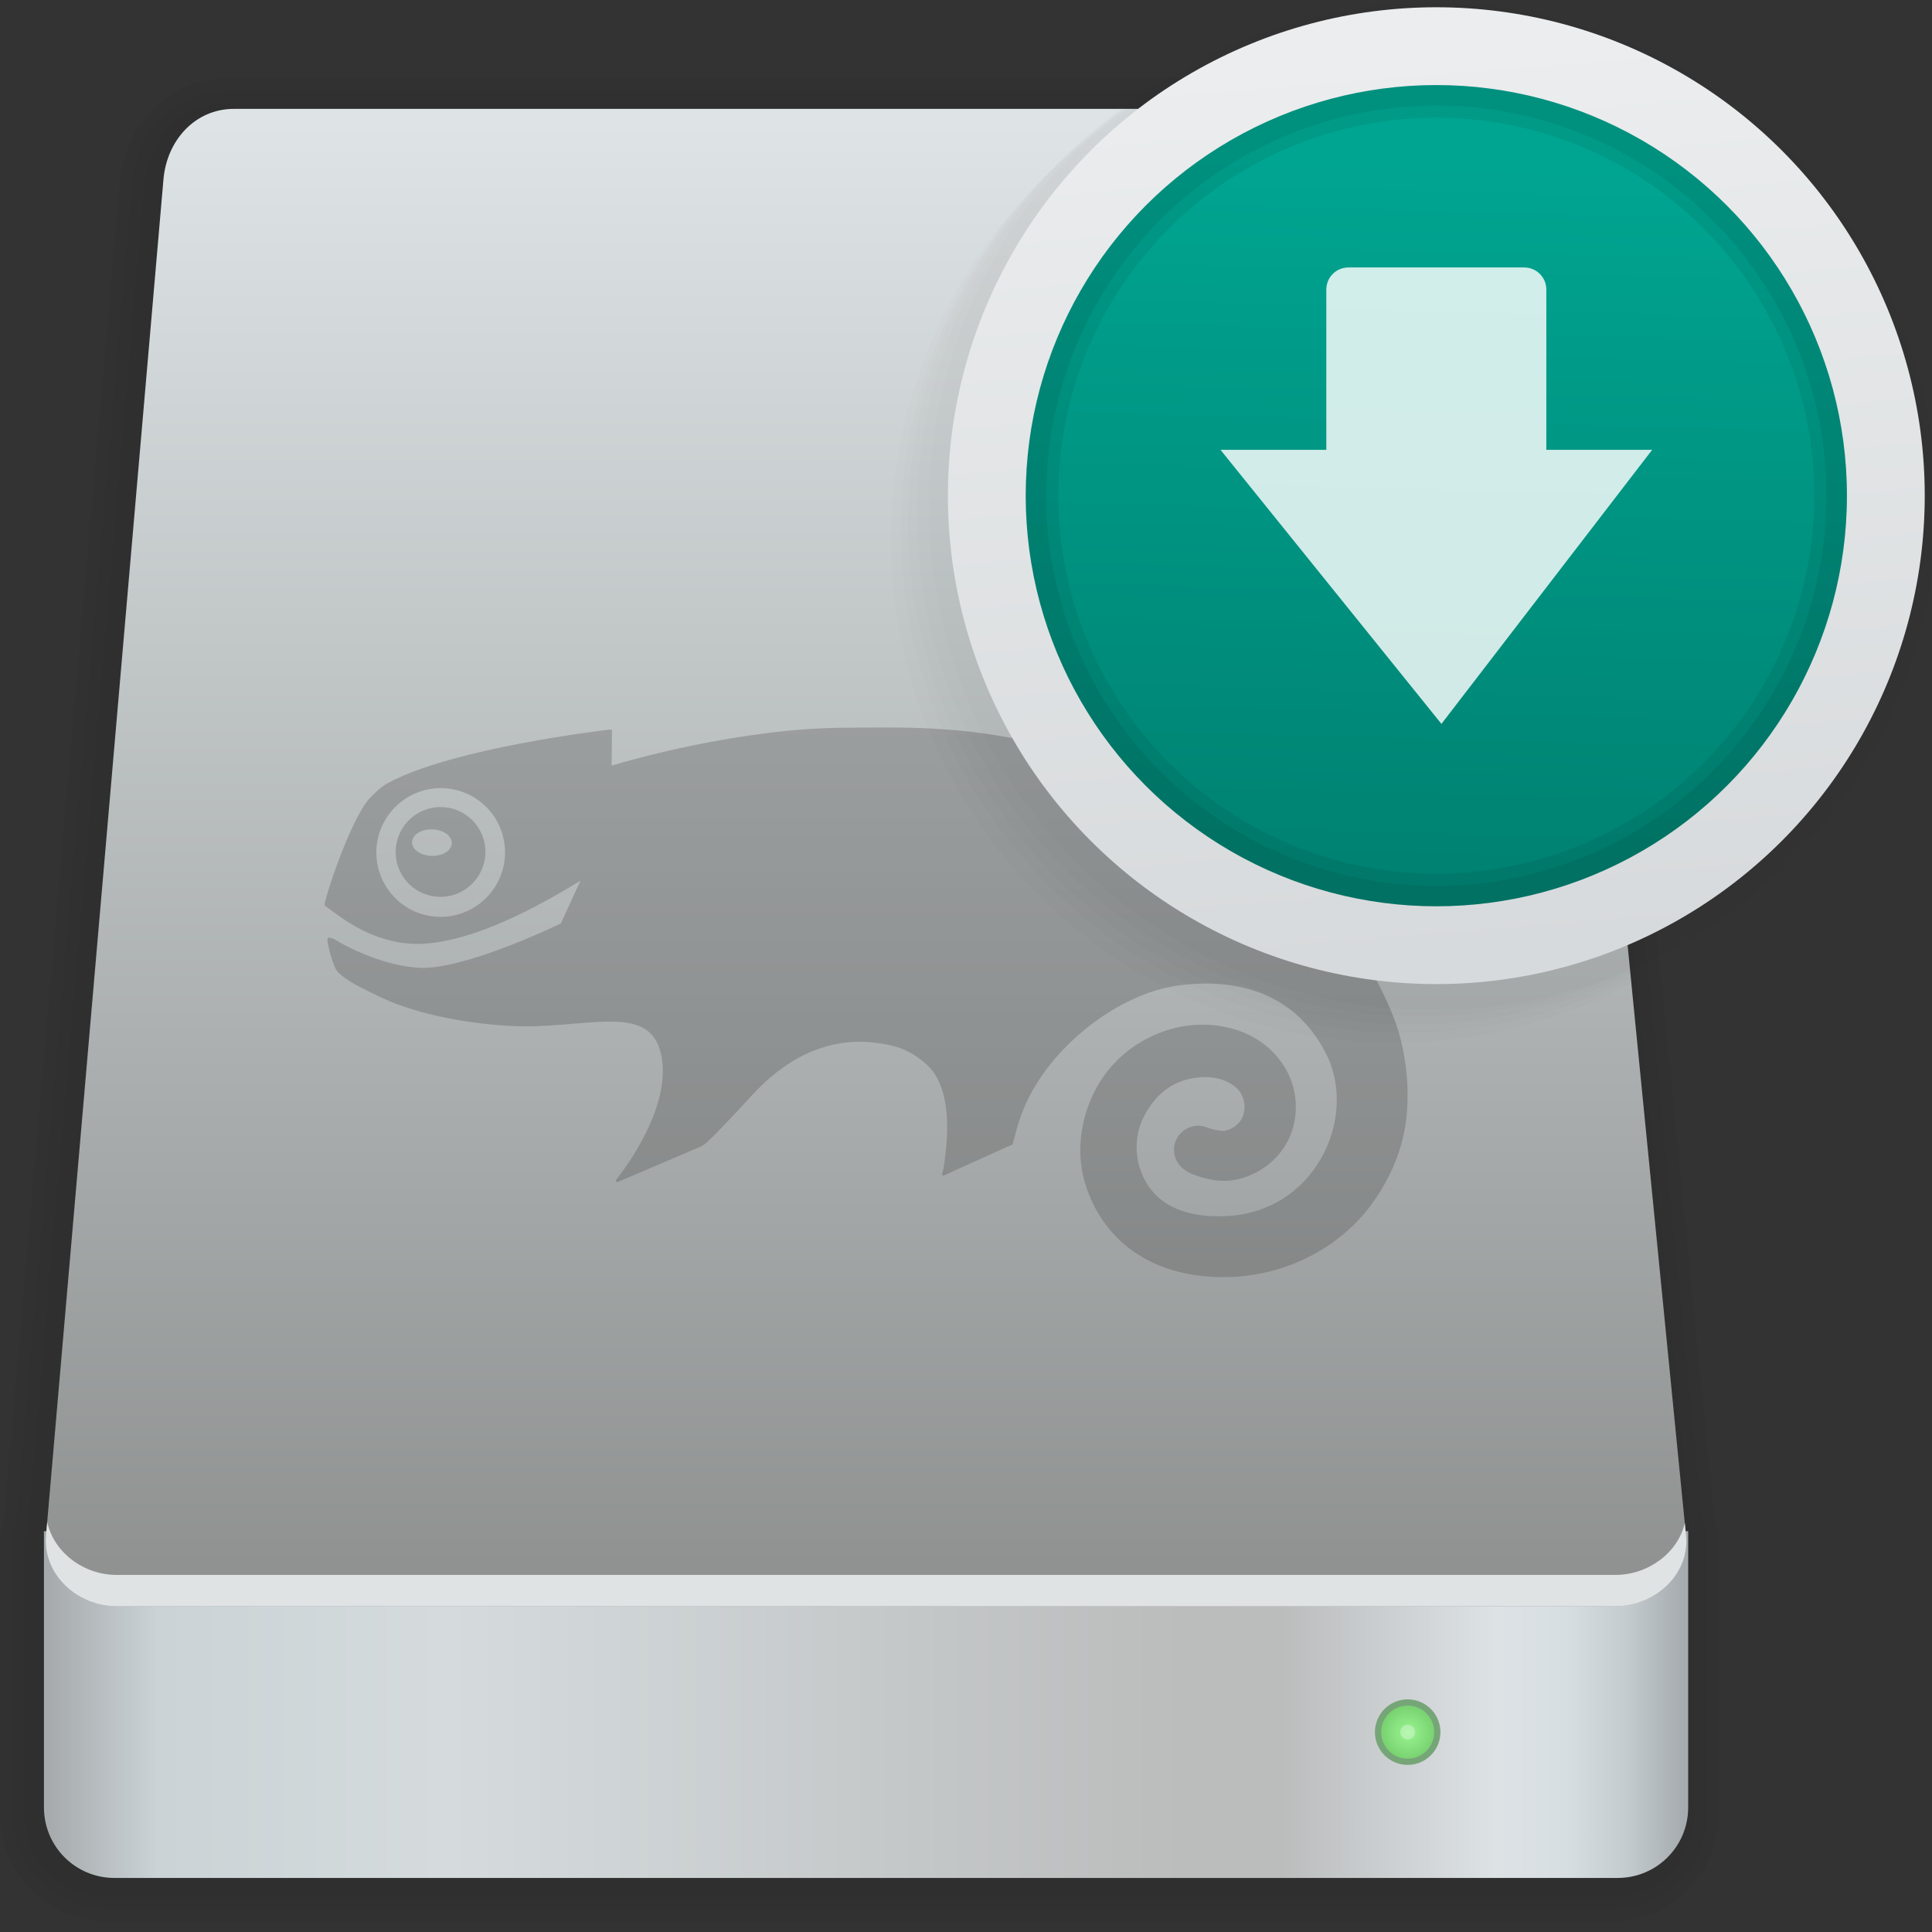
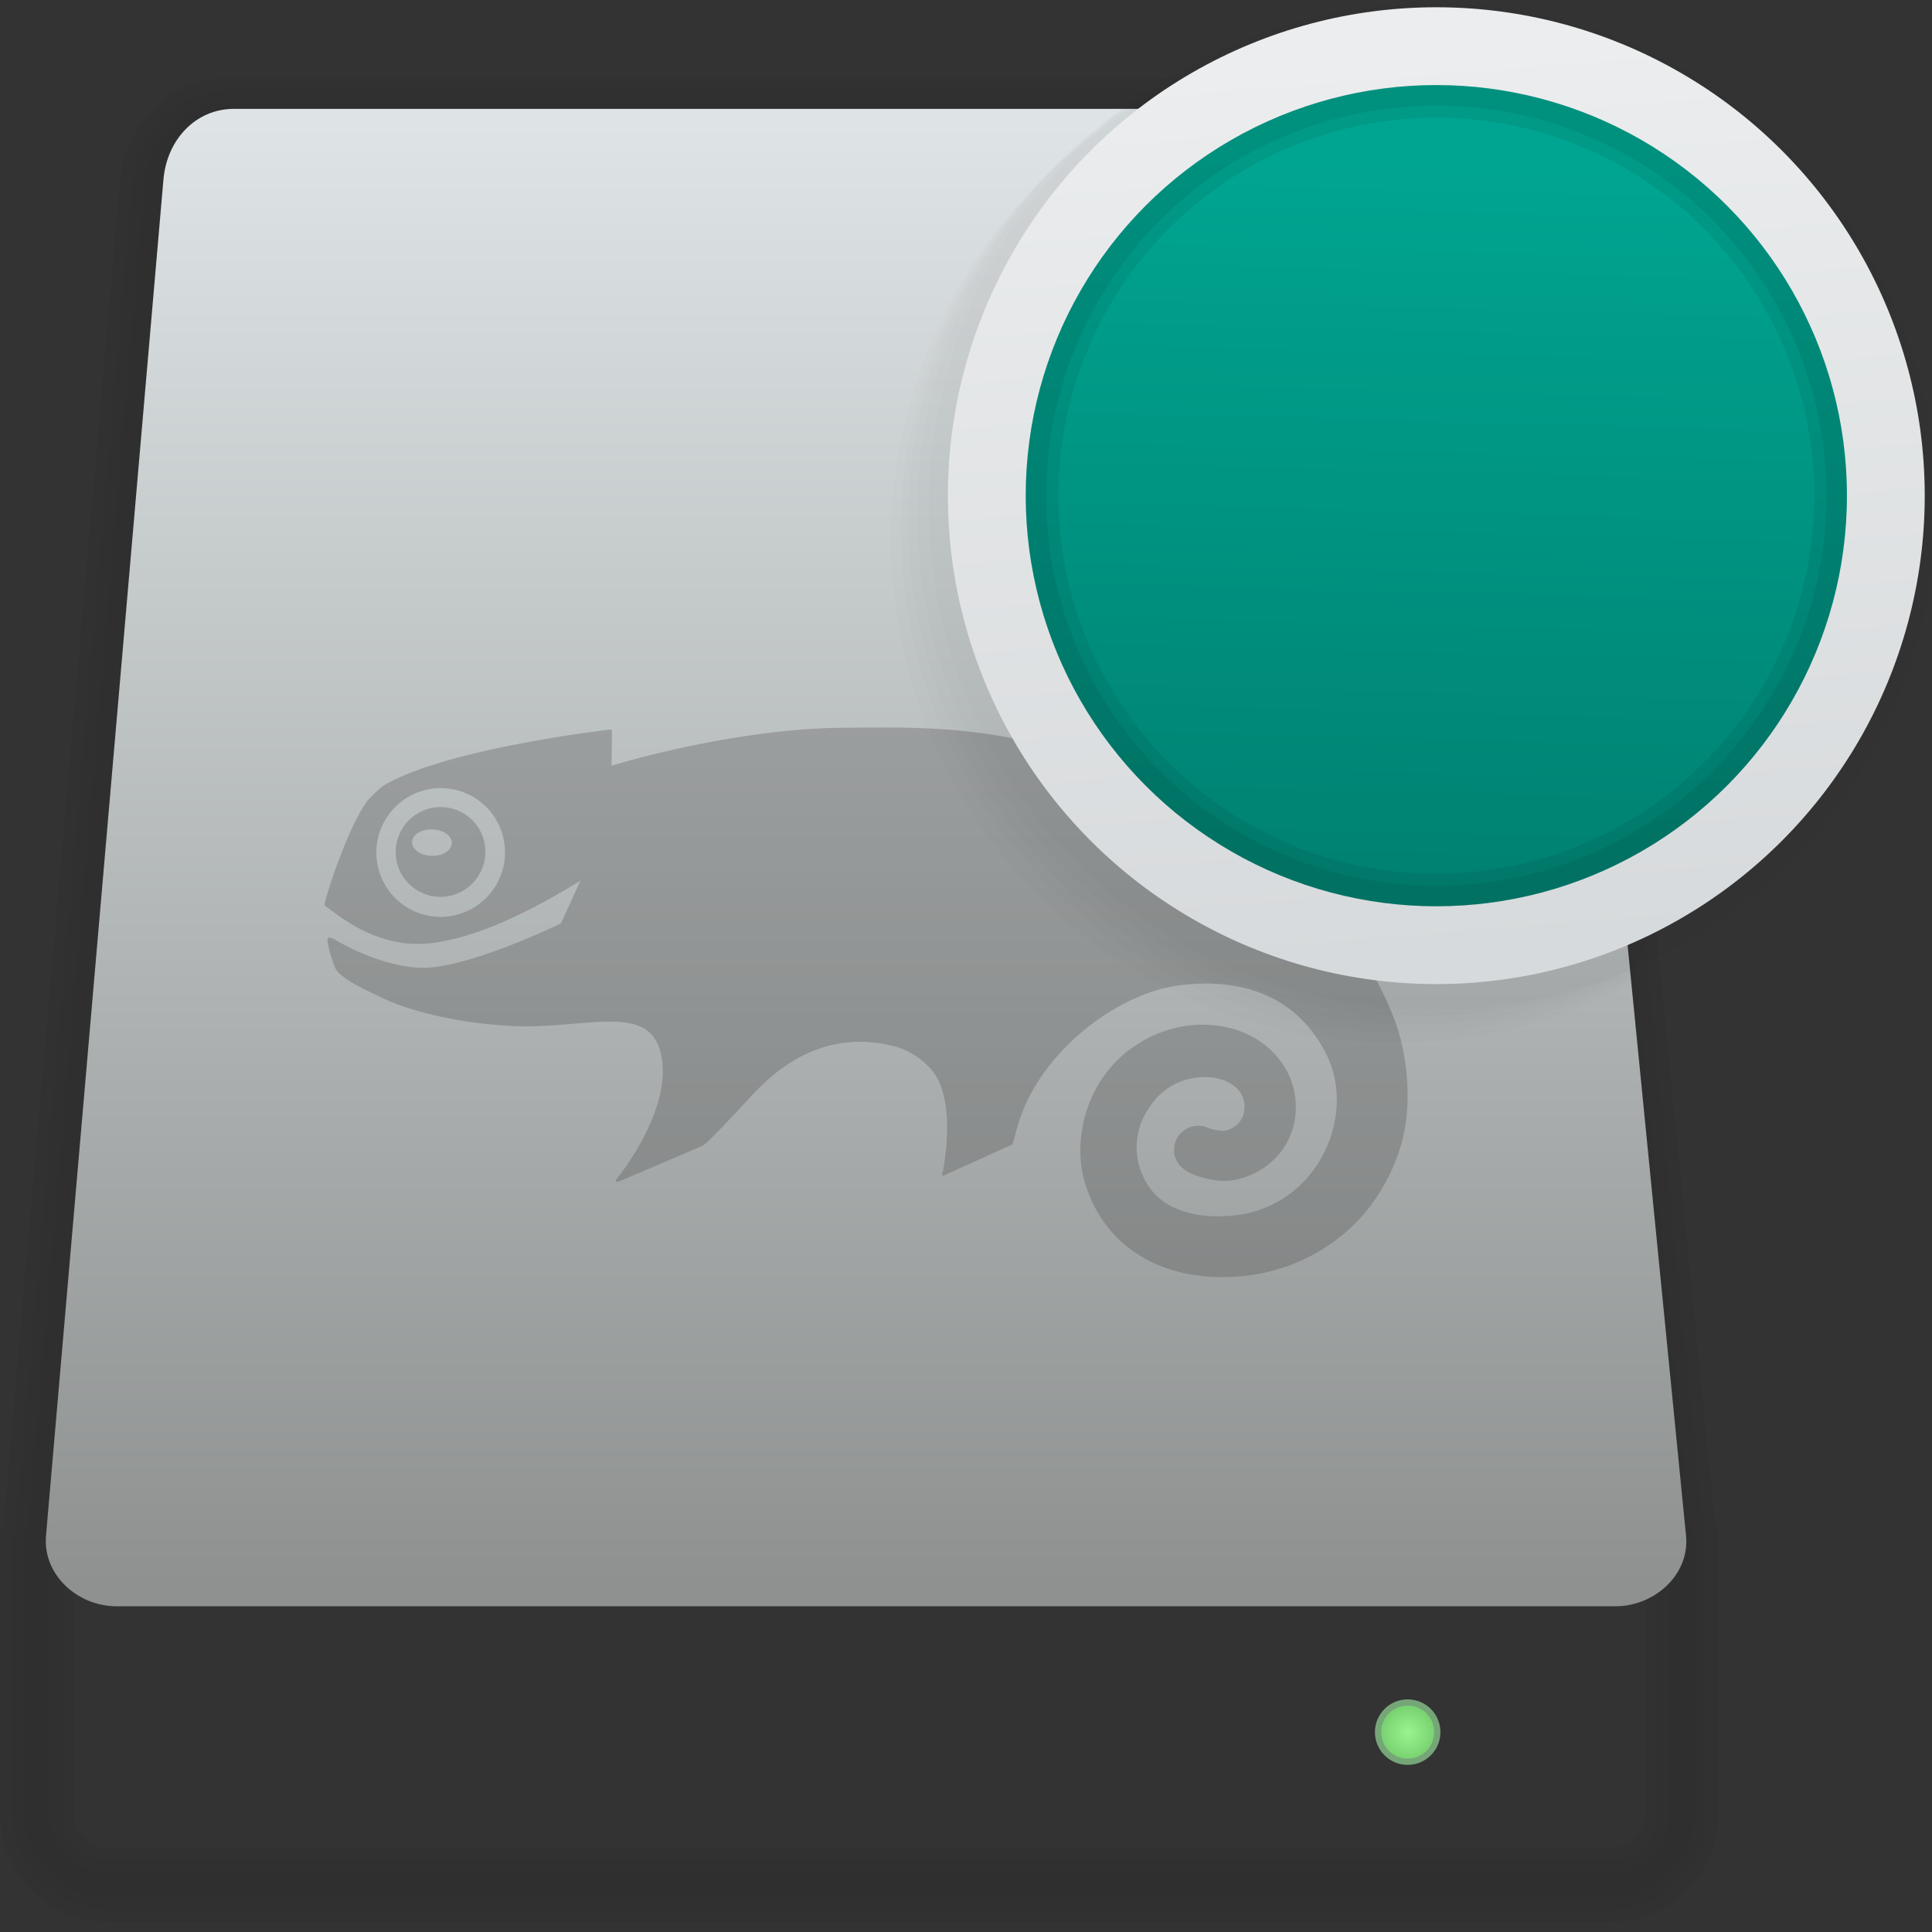
<svg xmlns="http://www.w3.org/2000/svg" xmlns:ns1="http://www.inkscape.org/namespaces/inkscape" xmlns:ns2="http://sodipodi.sourceforge.net/DTD/sodipodi-0.dtd" xmlns:xlink="http://www.w3.org/1999/xlink" id="svg2" version="1.1" ns1:version="0.91 r13725" width="128" height="128" viewBox="0 0 128 128" ns2:docname="yast-live-install.svg">
  <rect x="0" y="0" width="128" height="128" fill="#333333" stroke="none" />
  <defs id="defs6">
    <linearGradient ns1:collect="always" id="linearGradient4187">
      <stop style="stop-color:#008272;stop-opacity:1;" offset="0" id="stop4189" />
      <stop style="stop-color:#00a591;stop-opacity:1" offset="1" id="stop4191" />
    </linearGradient>
    <linearGradient ns1:collect="always" id="linearGradient4171">
      <stop style="stop-color:#ebedee;stop-opacity:1" offset="0" id="stop4173" />
      <stop style="stop-color:#d7dadc;stop-opacity:1" offset="1" id="stop4175" />
    </linearGradient>
    <linearGradient ns1:collect="always" id="linearGradient4178">
      <stop style="stop-color:#9af590;stop-opacity:1" offset="0" id="stop4180" />
      <stop style="stop-color:#74ce6d;stop-opacity:1" offset="1" id="stop4182" />
    </linearGradient>
    <linearGradient ns1:collect="always" id="linearGradient4152">
      <stop style="stop-color:#a5abae;stop-opacity:1" offset="0" id="stop4154" />
      <stop id="stop4166" offset="0.036" style="stop-color:#c5ccd0;stop-opacity:1" />
      <stop id="stop4160" offset="0.072" style="stop-color:#d7dee2;stop-opacity:1" />
      <stop style="stop-color:#dde2e5;stop-opacity:1" offset="0.115" id="stop4162" />
      <stop id="stop4164" offset="0.246" style="stop-color:#bbbdbd;stop-opacity:1" />
      <stop style="stop-color:#bbbcbc;stop-opacity:1" offset="0.303" id="stop4174" />
      <stop style="stop-color:#c6cacb;stop-opacity:1" offset="0.511" id="stop4168" />
      <stop id="stop4170" offset="0.756" style="stop-color:#d5dbdd;stop-opacity:1" />
      <stop style="stop-color:#cbd3d6;stop-opacity:1;" offset="0.933" id="stop4172" />
      <stop style="stop-color:#a6aaac;stop-opacity:1" offset="1" id="stop4156" />
    </linearGradient>
    <linearGradient ns1:collect="always" id="linearGradient4141">
      <stop style="stop-color:#8e9190;stop-opacity:1" offset="0" id="stop4143" />
      <stop style="stop-color:#dee4e6;stop-opacity:1" offset="1" id="stop4145" />
    </linearGradient>
    <linearGradient ns1:collect="always" xlink:href="#linearGradient4141" id="linearGradient4147" x1="235.955" y1="125.254" x2="235.955" y2="7.288" gradientUnits="userSpaceOnUse" gradientTransform="matrix(0.82,0,0,0.82,-127.563,2.21)" />
    <linearGradient ns1:collect="always" xlink:href="#linearGradient4152" id="linearGradient4158" x1="145.763" y1="183.444" x2="13.559" y2="183.444" gradientUnits="userSpaceOnUse" gradientTransform="matrix(0.82,0,0,0.82,-7.927,-40.234)" />
    <radialGradient ns1:collect="always" xlink:href="#linearGradient4178" id="radialGradient4184" cx="128.238" cy="137.289" fx="128.238" fy="137.289" r="2.397" gradientUnits="userSpaceOnUse" gradientTransform="matrix(0.82,0,0,0.82,-11.867,2.21)" />
    <linearGradient gradientTransform="matrix(2.214,0,0,2.214,289.848,-2436.202)" id="e" gradientUnits="userSpaceOnUse" x1="-20.765" x2="-22.212" y1="1116.807" y2="1146.835">
      <stop offset="0" stop-color="#1296d5" id="stop25" style="stop-color:#038e86;stop-opacity:1" />
      <stop offset="1" stop-color="#4fb6e8" id="stop27" style="stop-color:#04aba1;stop-opacity:1" />
    </linearGradient>
    <linearGradient ns1:collect="always" xlink:href="#linearGradient4171" id="linearGradient4177" x1="98.755" y1="3.118" x2="103.07" y2="57.289" gradientUnits="userSpaceOnUse" gradientTransform="matrix(1.098,0,0,1.098,-12.441,-0.047)" />
    <filter y="-0.083" x="-0.083" width="1.166" height="1.166" id="c" style="color-interpolation-filters:sRGB">
      <feGaussianBlur id="feGaussianBlur10" stdDeviation="2.11" />
    </filter>
    <filter y="-0.016" x="-0.016" width="1.031" height="1.031" id="a" style="color-interpolation-filters:sRGB">
      <feGaussianBlur id="feGaussianBlur2" stdDeviation=".799" />
    </filter>
    <clipPath clipPathUnits="userSpaceOnUse" id="clipPath16">
      <path d="m 0,200.303 320,0 L 320,0 0,0 0,200.303 Z" id="path18" ns1:connector-curvature="0" />
    </clipPath>
    <linearGradient ns1:collect="always" xlink:href="#linearGradient4187" id="linearGradient4193" x1="98.757" y1="57.289" x2="99.951" y2="10.788" gradientUnits="userSpaceOnUse" />
  </defs>
  <ns2:namedview pagecolor="#ffffff" bordercolor="#666666" borderopacity="1" objecttolerance="10" gridtolerance="10" guidetolerance="10" ns1:pageopacity="0" ns1:pageshadow="2" ns1:window-width="1920" ns1:window-height="1025" id="namedview4" showgrid="false" ns1:zoom="8.34386" ns1:cx="96.950703" ns1:cy="78.992696" ns1:window-x="0" ns1:window-y="26" ns1:window-maximized="1" ns1:current-layer="svg2" />
  <g id="g4201" transform="matrix(0.82,0,0,0.82,-263.245,2.637)" style="opacity:0.7">
    <path ns1:connector-curvature="0" id="path4190" d="m 339.388,6.102 c -3.159,0 -5.429,2.554 -5.701,5.701 l -9.461,109.244 -0.199,0 0,22.324 c 0,3.159 2.544,5.701 5.703,5.701 l 121.477,0 c 3.159,0 5.703,-2.542 5.703,-5.701 l 0,-22.324 -0.209,0 L 445.89,11.803 c -0.311,-3.144 -2.544,-5.701 -5.703,-5.701 l -100.799,0 z" style="opacity:1;fill:none;fill-opacity:0.049;stroke:#000000;stroke-width:2;stroke-linecap:round;stroke-linejoin:round;stroke-miterlimit:4;stroke-dasharray:none;stroke-dashoffset:0;stroke-opacity:0.046;paint-order:fill markers stroke" />
    <path style="opacity:1;fill:none;fill-opacity:0.049;stroke:#000000;stroke-width:4;stroke-linecap:round;stroke-linejoin:round;stroke-miterlimit:4;stroke-dasharray:none;stroke-dashoffset:0;stroke-opacity:0.046;paint-order:fill markers stroke" d="m 339.388,6.102 c -3.159,0 -5.429,2.554 -5.701,5.701 l -9.461,109.244 -0.199,0 0,22.324 c 0,3.159 2.544,5.701 5.703,5.701 l 121.477,0 c 3.159,0 5.703,-2.542 5.703,-5.701 l 0,-22.324 -0.209,0 L 445.89,11.803 c -0.311,-3.144 -2.544,-5.701 -5.703,-5.701 l -100.799,0 z" id="path4197" ns1:connector-curvature="0" />
    <path ns1:connector-curvature="0" id="path4199" d="m 339.388,6.102 c -3.159,0 -5.429,2.554 -5.701,5.701 l -9.461,109.244 -0.199,0 0,22.324 c 0,3.159 2.544,5.701 5.703,5.701 l 121.477,0 c 3.159,0 5.703,-2.542 5.703,-5.701 l 0,-22.324 -0.209,0 L 445.89,11.803 c -0.311,-3.144 -2.544,-5.701 -5.703,-5.701 l -100.799,0 z" style="opacity:1;fill:none;fill-opacity:0.049;stroke:#000000;stroke-width:6;stroke-linecap:round;stroke-linejoin:round;stroke-miterlimit:4;stroke-dasharray:none;stroke-dashoffset:0;stroke-opacity:0.046;paint-order:fill markers stroke" />
  </g>
-   <path style="opacity:1;fill:url(#linearGradient4158);fill-opacity:1;stroke:none;stroke-width:2;stroke-linecap:round;stroke-linejoin:round;stroke-miterlimit:4;stroke-dasharray:none;stroke-dashoffset:0;stroke-opacity:1;paint-order:fill markers stroke" d="m 111.846,101.443 0,18.302 c 0,2.59 -2.085,4.674 -4.674,4.674 l -99.586,0 c -2.59,0 -4.674,-2.085 -4.674,-4.674 l 0,-18.302 z" id="rect4149" ns1:connector-curvature="0" ns2:nodetypes="csssscc" />
  <path style="opacity:1;fill:url(#linearGradient4147);fill-opacity:1;stroke:none;stroke-width:2;stroke-linecap:round;stroke-linejoin:round;stroke-miterlimit:4;stroke-dasharray:none;stroke-dashoffset:0;stroke-opacity:1;paint-order:fill markers stroke" d="m 15.503,7.212 82.634,0 c 2.59,0 4.419,2.097 4.674,4.674 l 8.893,89.86 c 0.255,2.577 -2.085,4.674 -4.674,4.674 l -99.308,0 c -2.59,0 -4.898,-2.094 -4.674,-4.674 L 10.829,11.887 c 0.223,-2.58 2.085,-4.674 4.674,-4.674 z" id="rect4138" ns1:connector-curvature="0" ns2:nodetypes="sssssssss" />
  <path d="m 33.46,56.456 c -0.008,-1.139 -0.453,-2.209 -1.261,-3.008 -0.809,-0.802 -1.883,-1.236 -3.022,-1.234 -2.35,0.014 -4.254,1.94 -4.244,4.287 0.01,1.139 0.455,2.209 1.261,3.006 0.809,0.807 1.88,1.241 3.025,1.237 2.347,-0.016 4.249,-1.938 4.241,-4.287 z m -11.513,3.853 c -0.19,-0.134 -0.329,-0.244 -0.388,-0.269 l -0.062,-0.103 c 0.195,-1.024 1.878,-5.969 3.075,-7.134 0.329,-0.317 0.595,-0.632 1.123,-0.92 4.271,-2.32 14.274,-3.498 14.743,-3.551 l 0.079,0.024 0.028,0.073 c 0,0 -0.023,2.065 -0.025,2.295 1.027,-0.311 8.493,-2.478 15.431,-2.51 5.884,-0.03 14.467,-0.534 25.6,6.781 l 0.329,0.219 c 5.237,3.489 8.798,7.704 10.581,12.531 0.559,1.519 1.27,4.929 0.369,8.092 -0.389,1.382 -1.077,2.762 -1.987,3.989 -2.056,2.772 -5.419,4.551 -8.989,4.761 -5.041,0.299 -8.78,-2.073 -10.007,-6.342 -0.843,-2.945 0.216,-7.197 3.85,-9.274 2.956,-1.69 6.065,-1.193 7.84,0.059 1.54,1.089 2.381,2.734 2.312,4.511 -0.131,3.152 -2.897,4.746 -4.85,4.693 -0.567,-0.017 -1.134,-0.133 -1.77,-0.361 -0.227,-0.077 -0.439,-0.169 -0.672,-0.323 l -0.073,-0.046 -0.046,-0.033 0.015,0.01 c -0.436,-0.317 -0.689,-0.818 -0.673,-1.347 0.004,-0.144 0.029,-0.29 0.075,-0.436 0.255,-0.792 1.058,-1.251 1.871,-1.078 l 0.11,0.03 0.148,0.05 0.214,0.081 c 0.446,0.124 0.783,0.144 0.855,0.148 0.229,-0.008 1.363,-0.311 1.4,-1.542 l 5.34e-4,-0.017 c 0.014,-0.452 -0.158,-0.775 -0.253,-0.951 -0.333,-0.559 -1.275,-1.126 -2.572,-1.052 -1.702,0.096 -2.952,0.93 -3.812,2.548 -0.798,1.504 -0.658,3.389 0.364,4.796 1.015,1.395 2.877,2.031 5.385,1.837 2.529,-0.203 4.703,-1.59 5.965,-3.812 1.234,-2.172 1.376,-4.787 0.37,-6.83 -2.407,-4.894 -7.228,-4.988 -9.884,-4.61 -3.931,0.561 -8.488,4.035 -10.191,8.153 -0.275,0.656 -0.421,1.179 -0.548,1.657 l -0.192,0.714 -4.483,2.025 -0.059,0.042 -0.107,-0.013 -0.016,-0.128 c 0.03,-0.098 0.097,-0.187 0.236,-1.42 0.117,-1.095 0.378,-4.093 -1.09,-5.627 -0.57,-0.599 -1.449,-1.145 -2.15,-1.333 -2.874,-0.794 -6.285,-0.408 -9.606,3.212 -1.72,1.87 -2.556,2.72 -2.974,3.1 l -0.146,0.124 -0.171,0.12 c -0.135,0.068 -5.597,2.389 -5.597,2.389 l -0.11,-0.03 0.001,-0.115 c 0.037,-0.04 3.547,-4.305 3.053,-7.919 -0.388,-2.878 -2.675,-2.687 -5.839,-2.426 -1.033,0.089 -2.209,0.189 -3.423,0.179 -3.388,-0.08 -7.017,-0.815 -9.237,-1.866 -1.436,-0.676 -2.352,-1.125 -2.917,-1.671 -0.204,-0.18 -0.304,-0.464 -0.408,-0.77 l -0.073,-0.202 c -0.087,-0.248 -0.21,-0.77 -0.262,-1.055 -0.021,-0.126 -0.031,-0.258 0.06,-0.325 l 0.309,0.067 c 0.97,0.624 3.404,1.823 5.711,1.941 2.864,0.144 8.72,-2.622 9.331,-2.917 l 0.06,-0.065 c 0.152,-0.342 1.079,-2.363 1.278,-2.79 -4.236,2.612 -7.726,4.021 -10.37,4.176 -2.944,0.173 -5.184,-1.497 -6.141,-2.212 z m 6.644,-3.604 c 0.729,0.022 1.33,-0.355 1.344,-0.838 0.015,-0.488 -0.562,-0.898 -1.291,-0.92 -0.729,-0.022 -1.331,0.353 -1.346,0.841 -0.014,0.483 0.565,0.896 1.293,0.917 m 0.584,-3.235 c 0.797,-0.005 1.544,0.299 2.105,0.858 0.561,0.558 0.879,1.302 0.879,2.096 0.006,1.642 -1.32,2.984 -2.958,2.995 -0.797,1.79e-4 -1.547,-0.304 -2.111,-0.863 -0.563,-0.561 -0.874,-1.305 -0.876,-2.096 -0.006,-1.642 1.319,-2.981 2.961,-2.99 z" style="fill:#4d4d4d;fill-opacity:0.297;fill-rule:nonzero;stroke:none" id="path22-6" ns1:connector-curvature="0" />
  <circle style="opacity:1;fill:url(#radialGradient4184);fill-opacity:1;stroke:#76a578;stroke-width:0.41;stroke-linecap:round;stroke-linejoin:round;stroke-miterlimit:4;stroke-dasharray:none;stroke-dashoffset:0;stroke-opacity:1;paint-order:fill markers stroke" id="path4176" cx="93.262" cy="114.758" r="1.965" />
-   <circle style="opacity:1;fill:#ffffff;fill-opacity:0.297;stroke:none;stroke-width:0.5;stroke-linecap:round;stroke-linejoin:round;stroke-miterlimit:4;stroke-dasharray:none;stroke-dashoffset:0;stroke-opacity:1;paint-order:fill markers stroke" id="path4188" cx="93.262" cy="114.758" r="0.491" />
-   <path style="opacity:1;fill:#e0e3e4;fill-opacity:1;stroke:none;stroke-width:2;stroke-linecap:round;stroke-linejoin:round;stroke-miterlimit:4;stroke-dasharray:none;stroke-dashoffset:0;stroke-opacity:1;paint-order:fill markers stroke" d="m 3.127,100.836 -0.078,0.909 c -0.223,2.58 2.084,4.675 4.674,4.675 l 99.308,0 c 2.59,0 4.93,-2.098 4.675,-4.675 l -0.083,-0.842 c -0.452,1.979 -2.432,3.439 -4.592,3.439 l -99.308,0 c -2.184,0 -4.162,-1.492 -4.595,-3.507 z" id="path4217" ns1:connector-curvature="0" />
  <g id="g4195">
    <circle r="33.376" style="opacity:1;fill:#000000;fill-opacity:0.015;stroke:none;stroke-width:6;stroke-linecap:round;stroke-linejoin:round;stroke-miterlimit:4;stroke-dasharray:none;stroke-dashoffset:0;stroke-opacity:0.046;paint-order:fill markers stroke" id="circle4183" cx="94.924" cy="33.547" />
    <path style="opacity:1;fill:#000000;fill-opacity:0.015;stroke:none;stroke-width:6;stroke-linecap:round;stroke-linejoin:round;stroke-miterlimit:4;stroke-dasharray:none;stroke-dashoffset:0;stroke-opacity:0.046;paint-order:fill markers stroke" d="M 74.25 7.213 A 33.376 33.376 0 0 0 60.768 33.967 A 33.376 33.376 0 0 0 94.145 67.344 A 33.376 33.376 0 0 0 107.998 64.287 L 102.812 11.887 C 102.557 9.31 100.726 7.213 98.137 7.213 L 74.25 7.213 z " id="circle4187" />
    <path style="opacity:1;fill:#000000;fill-opacity:0.015;stroke:none;stroke-width:6;stroke-linecap:round;stroke-linejoin:round;stroke-miterlimit:4;stroke-dasharray:none;stroke-dashoffset:0;stroke-opacity:0.046;paint-order:fill markers stroke" d="M 74.68 7.213 A 33.376 33.376 0 0 0 59.689 35.045 A 33.376 33.376 0 0 0 93.066 68.422 A 33.376 33.376 0 0 0 108.055 64.857 L 102.812 11.887 C 102.557 9.31 100.726 7.213 98.137 7.213 L 74.68 7.213 z " id="circle4191" />
    <path style="opacity:1;fill:#000000;fill-opacity:0.015;stroke:none;stroke-width:6;stroke-linecap:round;stroke-linejoin:round;stroke-miterlimit:4;stroke-dasharray:none;stroke-dashoffset:0;stroke-opacity:0.046;paint-order:fill markers stroke" d="M 75.082 7.213 A 33.376 33.376 0 0 0 59.031 35.705 A 33.376 33.376 0 0 0 92.406 69.08 A 33.376 33.376 0 0 0 108.082 65.143 L 102.812 11.887 C 102.557 9.31 100.726 7.213 98.137 7.213 L 75.082 7.213 z " id="circle4193" />
  </g>
  <path style="opacity:1;fill:#000000;fill-opacity:0.015;stroke:none;stroke-width:6;stroke-linecap:round;stroke-linejoin:round;stroke-miterlimit:4;stroke-dasharray:none;stroke-dashoffset:0;stroke-opacity:0.046;paint-order:fill markers stroke" d="M 74.404 7.213 A 33.376 33.376 0 0 0 60.17 34.506 A 33.376 33.376 0 0 0 93.545 67.883 A 33.376 33.376 0 0 0 108.023 64.547 L 102.812 11.887 C 102.557 9.31 100.726 7.213 98.137 7.213 L 74.404 7.213 z " id="circle4189" />
  <circle style="opacity:1;fill:url(#linearGradient4177);fill-opacity:1;stroke:none;stroke-width:6;stroke-linecap:round;stroke-linejoin:round;stroke-miterlimit:4;stroke-dasharray:none;stroke-dashoffset:0;stroke-opacity:0.046;paint-order:fill markers stroke" id="path4169" cx="95.16" cy="32.84" r="32.359" />
  <circle style="opacity:1;fill:url(#linearGradient4193);fill-opacity:1;stroke:none;stroke-width:6;stroke-linecap:round;stroke-linejoin:round;stroke-miterlimit:4;stroke-dasharray:none;stroke-dashoffset:0;stroke-opacity:0.046;paint-order:fill markers stroke" id="path4297" cx="95.16" cy="32.84" r="27.203" />
  <path style="opacity:1;fill:#000000;fill-opacity:0.068;stroke:none;stroke-width:6;stroke-linecap:round;stroke-linejoin:round;stroke-miterlimit:4;stroke-dasharray:none;stroke-dashoffset:0;stroke-opacity:0.046;paint-order:fill markers stroke" d="M 95.16 5.637 A 27.203 27.203 0 0 0 67.957 32.84 A 27.203 27.203 0 0 0 95.16 60.043 A 27.203 27.203 0 0 0 122.363 32.84 A 27.203 27.203 0 0 0 95.16 5.637 z M 95.16 7.797 A 25.042 25.042 0 0 1 120.203 32.84 A 25.042 25.042 0 0 1 95.16 57.883 A 25.042 25.042 0 0 1 70.117 32.84 A 25.042 25.042 0 0 1 95.16 7.797 z " id="circle4307" />
  <path style="opacity:1;fill:#000000;fill-opacity:0.068;stroke:none;stroke-width:6;stroke-linecap:round;stroke-linejoin:round;stroke-miterlimit:4;stroke-dasharray:none;stroke-dashoffset:0;stroke-opacity:0.046;paint-order:fill markers stroke" d="M 95.16 5.637 A 27.203 27.203 0 0 0 67.957 32.84 A 27.203 27.203 0 0 0 95.16 60.043 A 27.203 27.203 0 0 0 122.363 32.84 A 27.203 27.203 0 0 0 95.16 5.637 z M 95.16 6.992 A 25.847 25.847 0 0 1 121.008 32.84 A 25.847 25.847 0 0 1 95.16 58.688 A 25.847 25.847 0 0 1 69.312 32.84 A 25.847 25.847 0 0 1 95.16 6.992 z " id="circle4311" />
-   <path style="opacity:1;fill:#ffffff;fill-opacity:0.817;stroke:none;stroke-width:6;stroke-linecap:round;stroke-linejoin:round;stroke-miterlimit:4;stroke-dasharray:none;stroke-dashoffset:0;stroke-opacity:0.046;paint-order:fill markers stroke" d="m 89.337,17.72 c -0.811,0 -1.465,0.653 -1.465,1.465 l 0,10.617 -7.012,0 14.639,18.158 13.961,-18.158 -7.012,0 0,-10.617 c 0,-0.811 -0.653,-1.465 -1.465,-1.465 l -11.646,0 z" id="rect4315" ns1:connector-curvature="0" />
</svg>